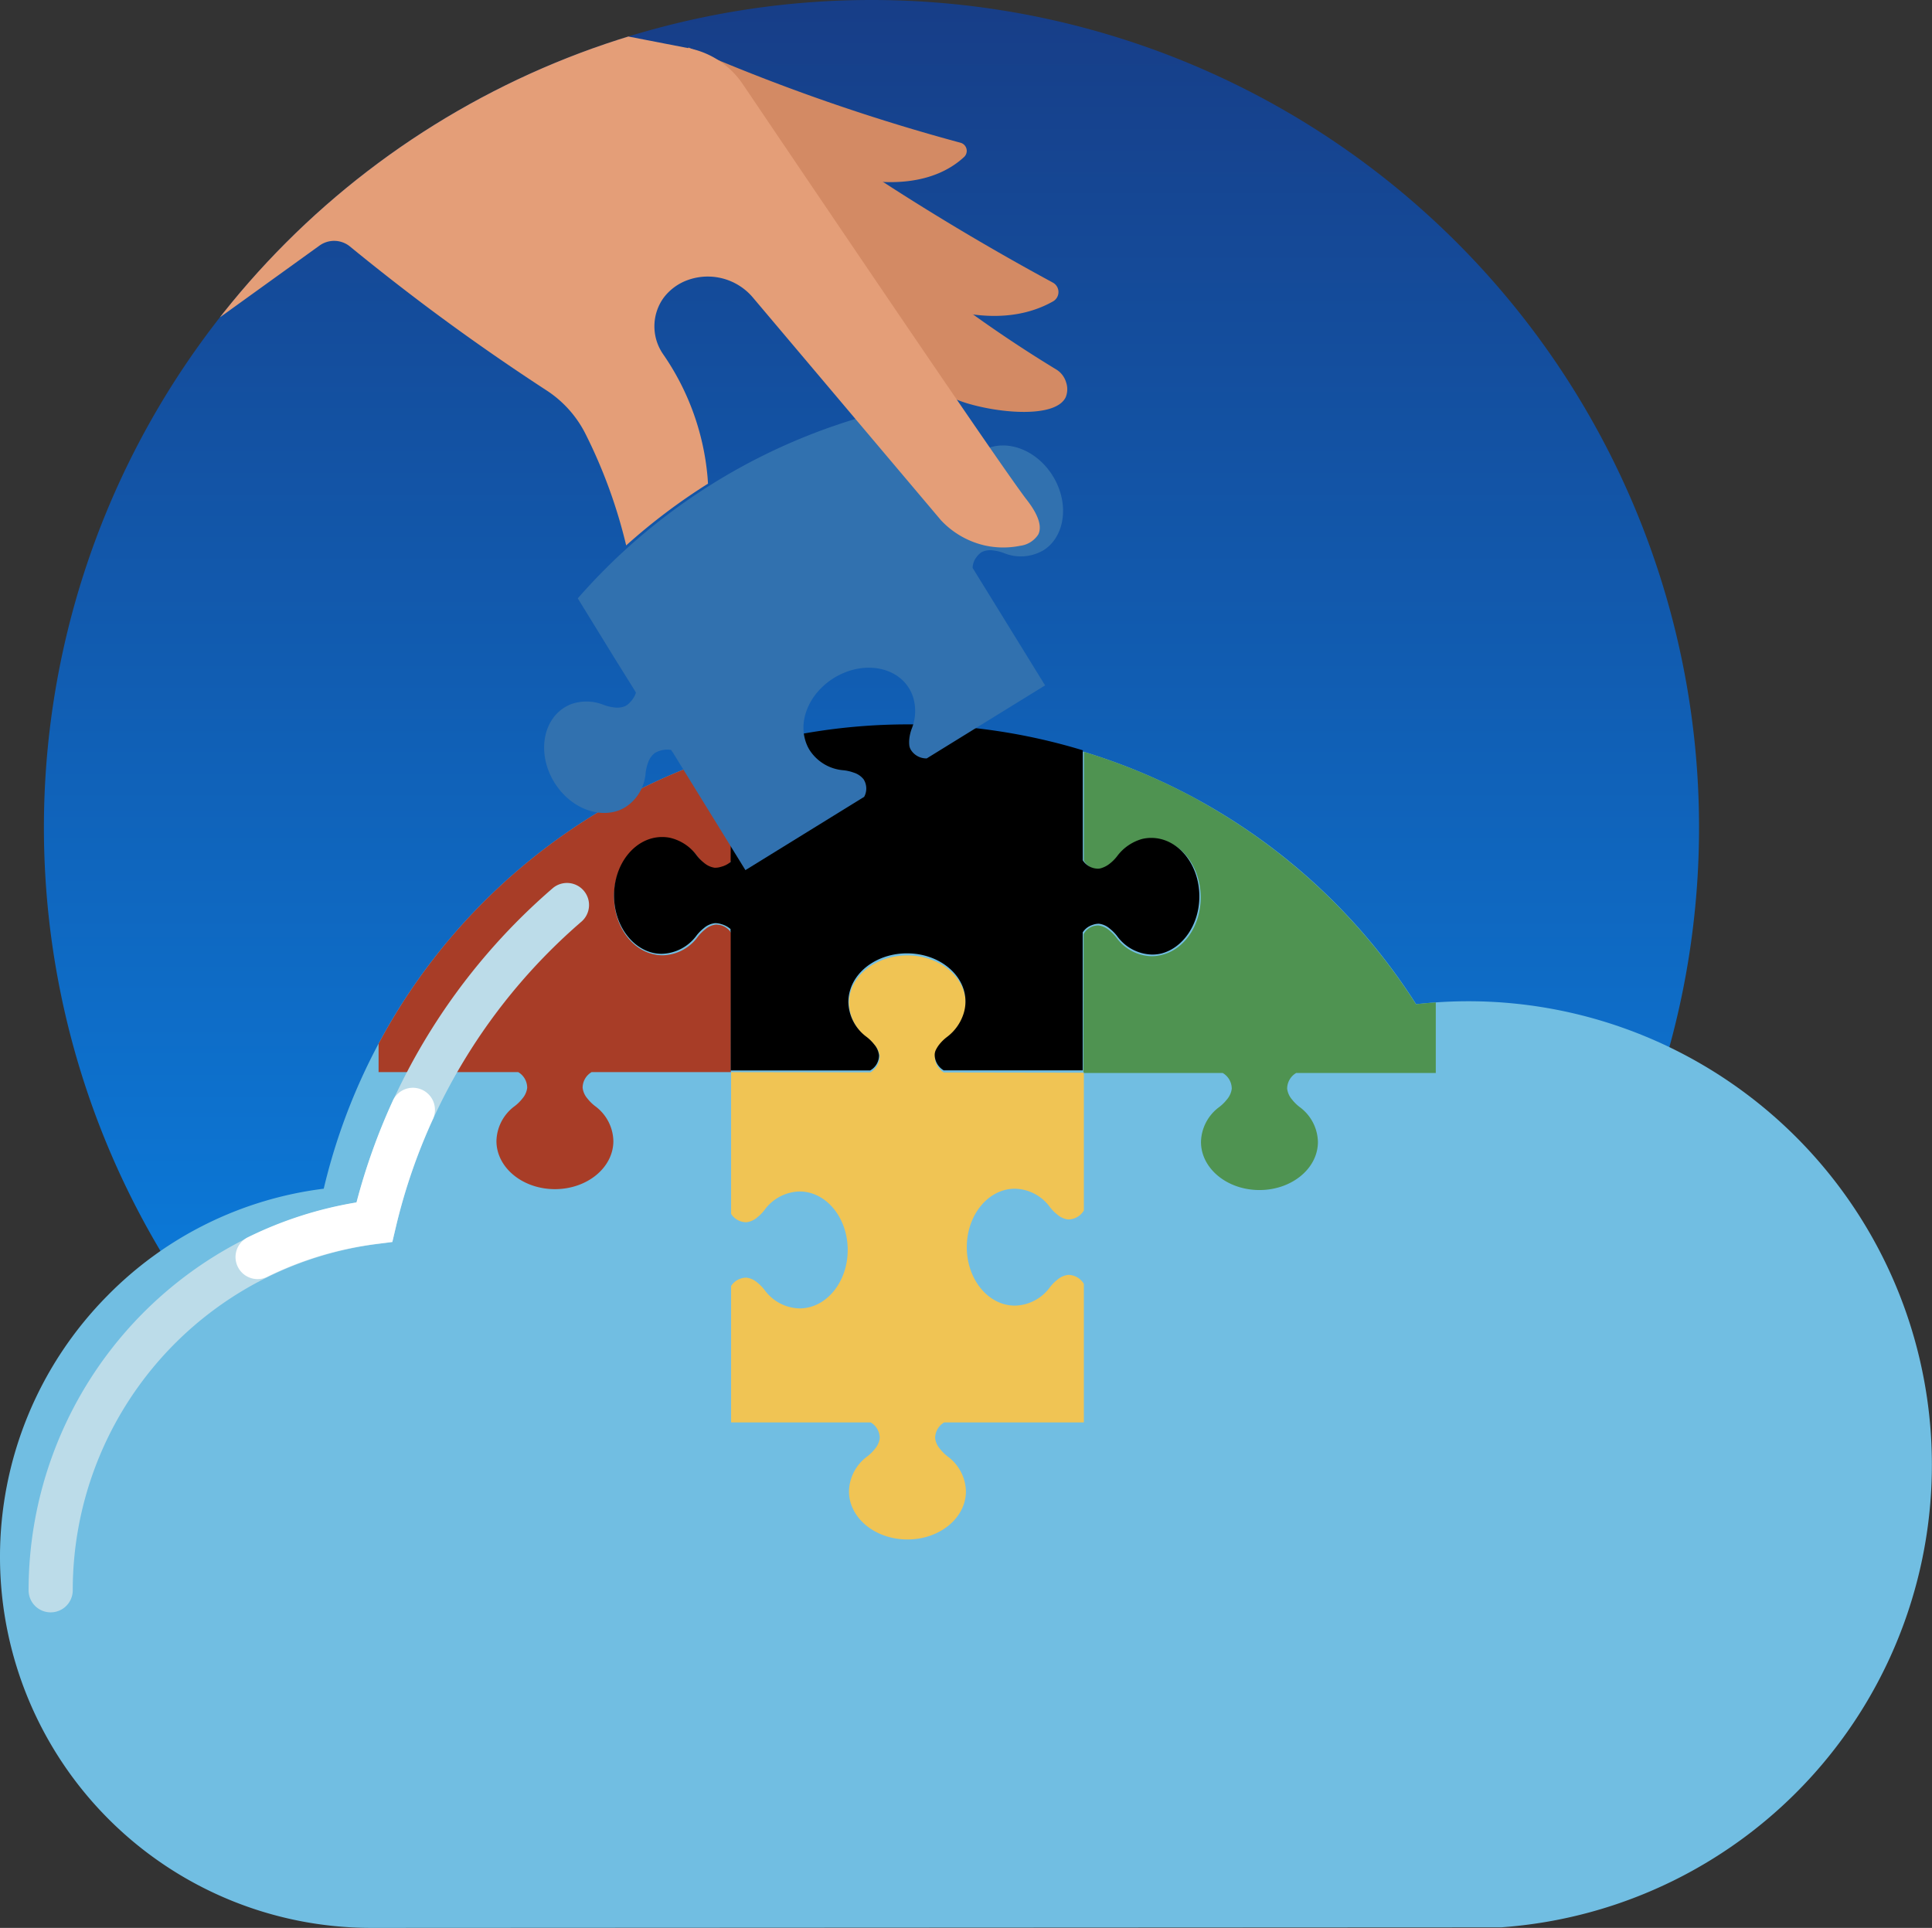
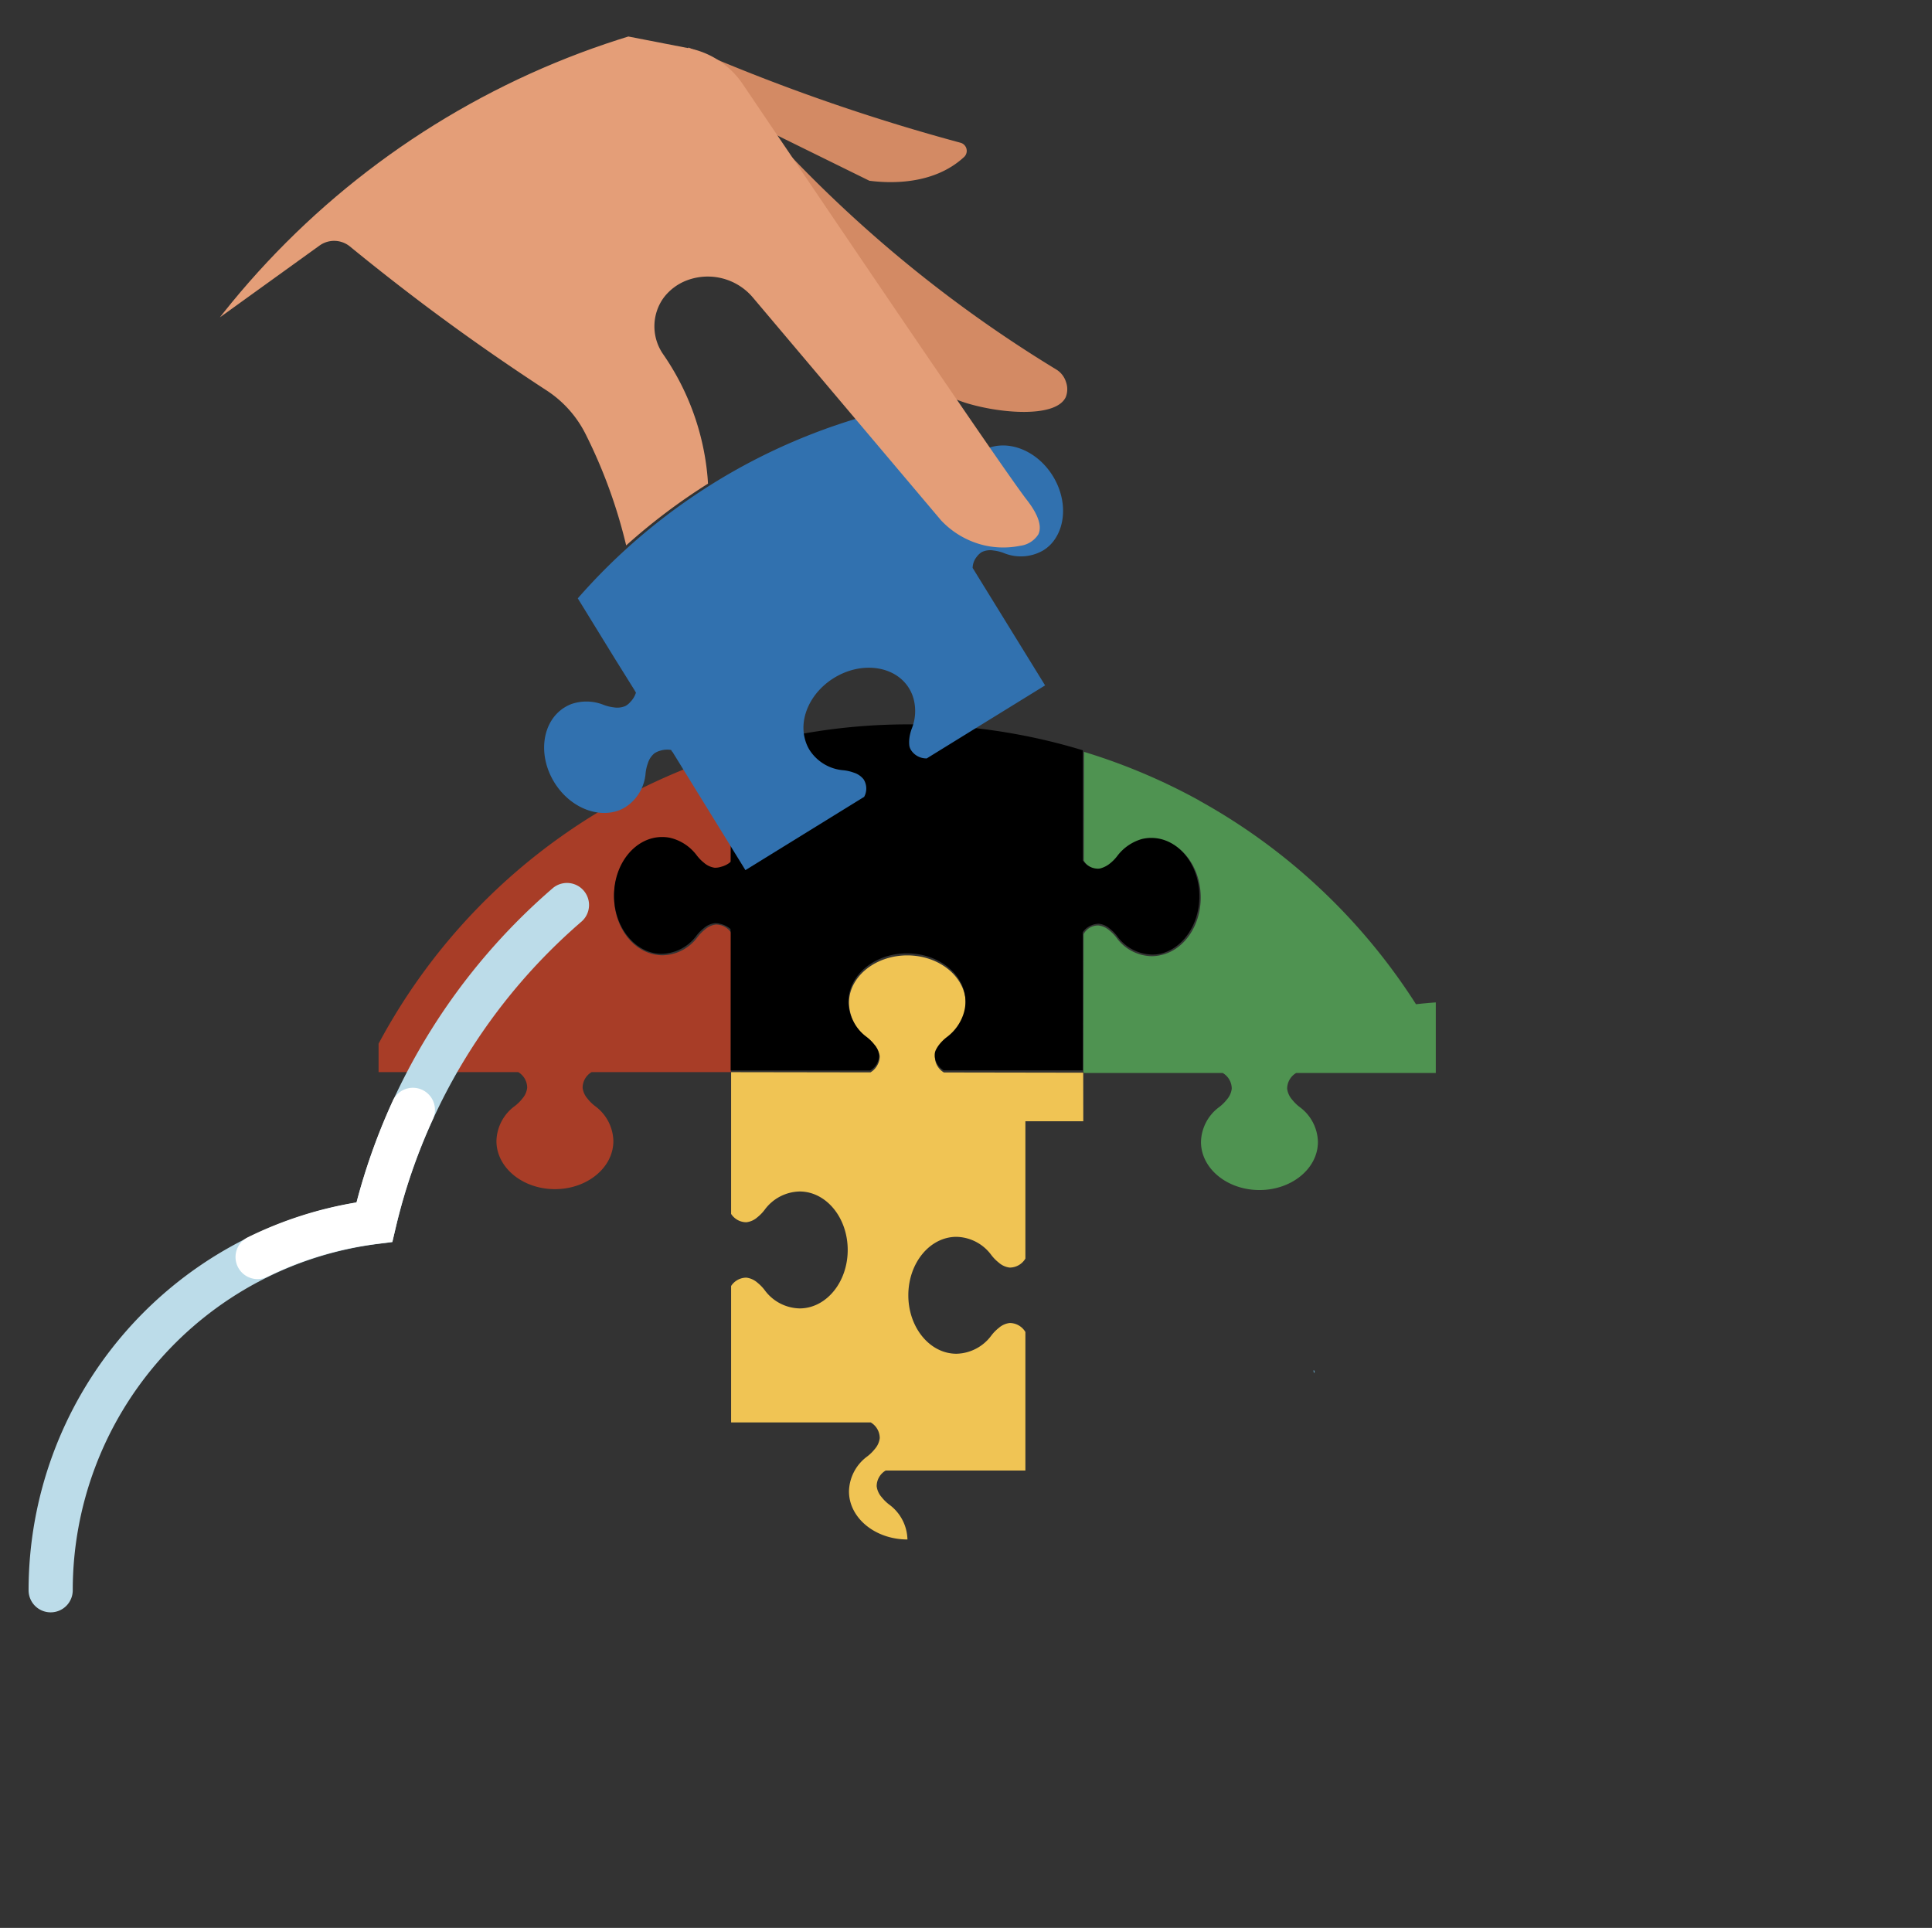
<svg xmlns="http://www.w3.org/2000/svg" width="212.407" height="211.969" viewBox="0 0 212.407 211.969">
  <rect x="0" y="0" width="212.407" height="211.969" fill="#333333" stroke="none" />
  <defs>
    <linearGradient id="a" x1="0.5" x2="0.5" y2="1" gradientUnits="objectBoundingBox">
      <stop offset="0" stop-color="#173e88" />
      <stop offset="1" stop-color="#088aef" />
    </linearGradient>
    <clipPath id="b">
      <path d="M809.315,1624.269a90.984,90.984,0,1,0,90.984-90.985,90.983,90.983,0,0,0-90.984,90.985" transform="translate(-809.315 -1533.284)" fill="none" />
    </clipPath>
  </defs>
  <g transform="translate(-1227.453 -4868.918)">
-     <path d="M900.3,1533.284a90.984,90.984,0,1,1-90.984,90.984,90.984,90.984,0,0,1,90.984-90.984" transform="translate(422.965 3335.634)" fill="url(#a)" />
-     <path d="M890.172,1689.054h0Z" transform="translate(420.361 3330.619)" fill="#71bee2" />
    <path d="M953.609,1689.008l0,.144h-.045v.063h.095v-.207Z" transform="translate(418.321 3330.62)" fill="#71bee2" />
-     <rect width="0.021" height="0.045" transform="translate(1310.535 5019.628)" fill="#71bee2" />
    <rect width="0.047" height="0.145" transform="translate(1371.87 5019.578)" fill="#71bee2" />
-     <path d="M845.135,1747.908a40.8,40.8,0,0,1-28.952-69.555,40.3,40.3,0,0,1,23.737-11.718,66.106,66.106,0,0,1,120.1-20.288,51.915,51.915,0,0,1,5.725-.323,50.976,50.976,0,0,1,3.844,101.807l-.234.016h-.207Z" transform="translate(423.125 3332.98)" fill="#71bee2" />
    <path d="M862.683,1653.914a2,2,0,0,1,.989,1.73,2.208,2.208,0,0,1-.541,1.192,4.611,4.611,0,0,1-.831.817,4.9,4.9,0,0,0-2.008,3.84c0,2.921,2.878,5.29,6.428,5.29s6.427-2.369,6.427-5.29a4.891,4.891,0,0,0-2.008-3.84,4.609,4.609,0,0,1-.831-.817,2.211,2.211,0,0,1-.541-1.192,2,2,0,0,1,.989-1.73h15.306l.024-15.335a2,2,0,0,0-1.067-.8,2.747,2.747,0,0,0-.524-.089h-.074a2.219,2.219,0,0,0-1.194.54,4.72,4.72,0,0,0-.817.832,4.895,4.895,0,0,1-3.839,2.008,4.3,4.3,0,0,1-.849-.084c-2.552-.463-4.505-3.137-4.5-6.365,0-3.549,2.379-6.423,5.3-6.418a4.4,4.4,0,0,1,.878.091,5.064,5.064,0,0,1,3.01,1.93,4.673,4.673,0,0,0,.817.831,2.37,2.37,0,0,0,1.114.538h.026a2.563,2.563,0,0,0,.674-.094,2.015,2.015,0,0,0,1.058-.808V1618.78a66.1,66.1,0,0,0-37.032,28.963q-.909,1.5-1.733,3.047v3.125Z" transform="translate(421.741 3332.881)" fill="#a83d27" />
    <path d="M940.167,1624.065a66.038,66.038,0,0,0-12.7-5.367l-.019,11.965a2.008,2.008,0,0,0,1.729.992,1.121,1.121,0,0,0,.287-.042,3.036,3.036,0,0,0,.794-.464,4.624,4.624,0,0,0,.809-.83,5.113,5.113,0,0,1,2.823-1.889,4.5,4.5,0,0,1,1.131-.147c2.922,0,5.283,2.888,5.278,6.437,0,3.12-1.84,5.719-4.268,6.3a4.379,4.379,0,0,1-1.131.149,4.89,4.89,0,0,1-3.84-2.008,4.627,4.627,0,0,0-.808-.831,2.235,2.235,0,0,0-1.2-.542,1.812,1.812,0,0,0-1.628.951l-.026,15.139h.033v.131h15.287a2,2,0,0,1,.992,1.73,2.228,2.228,0,0,1-.542,1.194,4.646,4.646,0,0,1-.831.817,4.9,4.9,0,0,0-2.009,3.838c0,2.921,2.877,5.29,6.428,5.29s6.428-2.368,6.428-5.29a4.89,4.89,0,0,0-2.009-3.838,4.648,4.648,0,0,1-.831-.817,2.251,2.251,0,0,1-.542-1.194,2.006,2.006,0,0,1,.991-1.73h15.35v-7.761q-1.092.077-2.177.2a66.359,66.359,0,0,0-23.807-22.376" transform="translate(419.163 3332.884)" fill="#4f9351" />
-     <path d="M926.094,1654.72l-15.32-.026a2.007,2.007,0,0,1-.988-1.731,1.356,1.356,0,0,1,.13-.522,3.166,3.166,0,0,1,.441-.737,4.608,4.608,0,0,1,.83-.817,5.2,5.2,0,0,0,1.789-2.464,4.39,4.39,0,0,0,.2-1.3c0-2.922-2.87-5.293-6.42-5.3-2.976,0-5.483,1.657-6.216,3.916a4.409,4.409,0,0,0-.2,1.313,4.888,4.888,0,0,0,2.008,3.839,4.616,4.616,0,0,1,.832.817,2.217,2.217,0,0,1,.541,1.194,2,2,0,0,1-.276,1.014,2.033,2.033,0,0,1-.745.77l-15.319-.024v15.584a2,2,0,0,0,1.683.917,2.222,2.222,0,0,0,1.2-.542,4.626,4.626,0,0,0,.808-.831,4.9,4.9,0,0,1,3.84-2.009c2.921,0,5.288,2.877,5.288,6.428s-2.367,6.428-5.288,6.428a4.889,4.889,0,0,1-3.84-2.01,4.632,4.632,0,0,0-.808-.83,2.25,2.25,0,0,0-1.2-.542,2,2,0,0,0-1.683.917v15h15.349a2.007,2.007,0,0,1,.992,1.729,2.218,2.218,0,0,1-.542,1.194,4.618,4.618,0,0,1-.832.817,4.9,4.9,0,0,0-2.008,3.84c0,2.921,2.877,5.29,6.428,5.29s6.428-2.369,6.428-5.29a4.893,4.893,0,0,0-2.01-3.84,4.609,4.609,0,0,1-.83-.817,2.2,2.2,0,0,1-.542-1.194,2,2,0,0,1,.99-1.729h15.359v-15.231a2.007,2.007,0,0,0-1.73-.99,2.215,2.215,0,0,0-1.194.54,4.622,4.622,0,0,0-.817.833,4.9,4.9,0,0,1-3.839,2.007c-2.922,0-5.29-2.877-5.29-6.428s2.368-6.426,5.29-6.426a4.887,4.887,0,0,1,3.839,2.008,4.639,4.639,0,0,0,.817.83,2.2,2.2,0,0,0,1.194.542,2.009,2.009,0,0,0,1.73-.989v-15.1H926.1Z" transform="translate(420.451 3332.14)" fill="#f0c454" />
+     <path d="M926.094,1654.72l-15.32-.026a2.007,2.007,0,0,1-.988-1.731,1.356,1.356,0,0,1,.13-.522,3.166,3.166,0,0,1,.441-.737,4.608,4.608,0,0,1,.83-.817,5.2,5.2,0,0,0,1.789-2.464,4.39,4.39,0,0,0,.2-1.3c0-2.922-2.87-5.293-6.42-5.3-2.976,0-5.483,1.657-6.216,3.916a4.409,4.409,0,0,0-.2,1.313,4.888,4.888,0,0,0,2.008,3.839,4.616,4.616,0,0,1,.832.817,2.217,2.217,0,0,1,.541,1.194,2,2,0,0,1-.276,1.014,2.033,2.033,0,0,1-.745.77l-15.319-.024v15.584a2,2,0,0,0,1.683.917,2.222,2.222,0,0,0,1.2-.542,4.626,4.626,0,0,0,.808-.831,4.9,4.9,0,0,1,3.84-2.009c2.921,0,5.288,2.877,5.288,6.428s-2.367,6.428-5.288,6.428a4.889,4.889,0,0,1-3.84-2.01,4.632,4.632,0,0,0-.808-.83,2.25,2.25,0,0,0-1.2-.542,2,2,0,0,0-1.683.917v15h15.349a2.007,2.007,0,0,1,.992,1.729,2.218,2.218,0,0,1-.542,1.194,4.618,4.618,0,0,1-.832.817,4.9,4.9,0,0,0-2.008,3.84c0,2.921,2.877,5.29,6.428,5.29a4.893,4.893,0,0,0-2.01-3.84,4.609,4.609,0,0,1-.83-.817,2.2,2.2,0,0,1-.542-1.194,2,2,0,0,1,.99-1.729h15.359v-15.231a2.007,2.007,0,0,0-1.73-.99,2.215,2.215,0,0,0-1.194.54,4.622,4.622,0,0,0-.817.833,4.9,4.9,0,0,1-3.839,2.007c-2.922,0-5.29-2.877-5.29-6.428s2.368-6.426,5.29-6.426a4.887,4.887,0,0,1,3.839,2.008,4.639,4.639,0,0,0,.817.83,2.2,2.2,0,0,0,1.194.542,2.009,2.009,0,0,0,1.73-.989v-15.1H926.1Z" transform="translate(420.451 3332.14)" fill="#f0c454" />
    <path d="M886.9,1630.431v.265a2.585,2.585,0,0,1-1.063.543,2,2,0,0,1-.617.1h-.082a2.268,2.268,0,0,1-1.165-.542,4.629,4.629,0,0,1-.817-.834,5.078,5.078,0,0,0-2.957-1.923,4.426,4.426,0,0,0-.829-.078c-2.922,0-5.289,2.877-5.289,6.428,0,3.2,1.922,5.849,4.439,6.344a4.683,4.683,0,0,0,.78.072,4.9,4.9,0,0,0,3.843-2,4.629,4.629,0,0,1,.816-.829,2.249,2.249,0,0,1,1.2-.54h.137a1.949,1.949,0,0,1,.523.089,2.6,2.6,0,0,1,1.068.557v.238l.019.029v15.277h15.337a1.9,1.9,0,0,0,.971-1.673,2.218,2.218,0,0,0-.54-1.2,4.687,4.687,0,0,0-.831-.819,4.894,4.894,0,0,1-2-3.843,4.437,4.437,0,0,1,.218-1.363c.711-2.286,3.233-3.976,6.228-3.976,3.558,0,6.429,2.369,6.429,5.29a4.4,4.4,0,0,1-.221,1.376,5.17,5.17,0,0,1-1.814,2.53,4.712,4.712,0,0,0-.832.809,3.4,3.4,0,0,0-.416.671,1.282,1.282,0,0,0-.1.458,2,2,0,0,0,.99,1.729H925.61v-15.175a2.017,2.017,0,0,1,1.059-.808,1.965,1.965,0,0,1,.727-.135,2.195,2.195,0,0,1,1.192.543,4.585,4.585,0,0,1,.817.832,4.884,4.884,0,0,0,3.835,2.015,4.475,4.475,0,0,0,1.033-.121c2.379-.629,4.16-3.2,4.16-6.28,0-3.557-2.366-6.428-5.288-6.428a4.347,4.347,0,0,0-1.018.121,5.16,5.16,0,0,0-2.709,1.854,4.566,4.566,0,0,1-.808.831,2.829,2.829,0,0,1-.907.5,1.211,1.211,0,0,1-.4.077,2,2,0,0,1-1.683-.914v-12.1a66.015,66.015,0,0,0-38.687.095l-.013,7.662Z" transform="translate(420.88 3332.985)" />
    <g id="hand" transform="translate(1232.28 4868.918)" clip-path="url(#b)">
-       <path d="M884.073,1546.389l24.882,20.52c2.264.849,8.42,2.8,13.7-.173l.017-.01a1.182,1.182,0,0,0-.031-2.066c-5.245-2.838-10.735-6.028-16.4-9.616-6.455-4.093-12.352-8.207-17.7-12.214Z" transform="translate(-811.722 -1533.591)" fill="#d38a64" />
      <path d="M879.7,1542.193l22.635,11.138c1.877.239,6.915.614,10.4-2.6l.012-.01a.926.926,0,0,0-.395-1.569c-4.506-1.216-9.261-2.655-14.218-4.365-5.659-1.952-10.884-4.021-15.682-6.107Z" transform="translate(-811.581 -1533.458)" fill="#d38a64" />
      <path d="M890.929,1547.526a143.377,143.377,0,0,0,32.308,26.838,2.469,2.469,0,0,1,1.085,1.407,2.333,2.333,0,0,1-.036,1.635c-1.073,2.3-7.17,1.826-11.024.625a19.818,19.818,0,0,1-9.125-6.229Z" transform="translate(-811.943 -1533.743)" fill="#d38a64" />
      <path d="M876.1,1610.714v.013l.135.219a2.566,2.566,0,0,1-.612,1.023,1.96,1.96,0,0,1-.473.407l-.073.041a2.265,2.265,0,0,1-1.278.151,4.651,4.651,0,0,1-1.132-.28,5.075,5.075,0,0,0-3.528-.086,4.506,4.506,0,0,0-.747.369c-2.486,1.534-2.991,5.227-1.131,8.246,1.678,2.722,4.706,3.971,7.113,3.072a4.462,4.462,0,0,0,.7-.349,4.872,4.872,0,0,0,2.219-3.718,4.686,4.686,0,0,1,.26-1.132,2.252,2.252,0,0,1,.735-1.086l.121-.069a2.052,2.052,0,0,1,.485-.2,2.612,2.612,0,0,1,1.2-.086l.125.2.031.015,8.02,13,9.429-5.82,3.624-2.236a1.9,1.9,0,0,0-.061-1.931,2.226,2.226,0,0,0-1.087-.734,4.688,4.688,0,0,0-1.131-.26,4.879,4.879,0,0,1-3.718-2.22,4.385,4.385,0,0,1-.53-1.275c-.6-2.318.661-5.079,3.212-6.655,3.021-1.862,6.715-1.358,8.246,1.132a4.414,4.414,0,0,1,.535,1.293,5.2,5.2,0,0,1-.215,3.106,4.611,4.611,0,0,0-.282,1.132,3.464,3.464,0,0,0,0,.789,1.273,1.273,0,0,0,.162.443,2.005,2.005,0,0,0,1.751.952l5.277-3.257,7.735-4.771-7.967-12.916a2.009,2.009,0,0,1,.473-1.25,1.981,1.981,0,0,1,.547-.5,2.162,2.162,0,0,1,1.293-.162,4.6,4.6,0,0,1,1.131.282,4.916,4.916,0,0,0,4.322-.3,4.338,4.338,0,0,0,.808-.647c1.695-1.778,1.861-4.907.244-7.528-1.862-3.021-5.389-4.227-7.875-2.693a4.288,4.288,0,0,0-.808.637,5.143,5.143,0,0,0-1.331,3,4.637,4.637,0,0,1-.26,1.132,2.808,2.808,0,0,1-.511.9,1.146,1.146,0,0,1-.3.277,2,2,0,0,1-1.912.105l-6.357-10.3a66,66,0,0,0-32.875,20.393l4.012,6.527Z" transform="translate(-811.144 -1534.794)" fill="#3171af" />
      <path d="M916.458,1588.1c-.646-.849-2.063-2.857-4.144-5.867-5.283-7.648-14.858-21.764-27.029-39.773a9.328,9.328,0,0,0-5.951-3.935l-36.19-7.027a30.4,30.4,0,0,0-16.815,4.392l-43.461,25.252,12.935,30.042,42.959-30.955a2.75,2.75,0,0,1,3.351.1q3.859,3.163,8.1,6.362c4.607,3.463,9.124,6.6,13.5,9.451a12.315,12.315,0,0,1,4.294,4.789,56.376,56.376,0,0,1,4.473,12.263,65.908,65.908,0,0,1,8.994-6.79c-.015-.257-.03-.518-.053-.781a28,28,0,0,0-4.878-13.451,5.378,5.378,0,0,1-.384-5.488,5.135,5.135,0,0,1,.485-.779,5.748,5.748,0,0,1,2.573-1.876,6.49,6.49,0,0,1,7.219,1.94l11.081,13.122q4.791,5.675,9.583,11.348a9.512,9.512,0,0,0,4.8,2.758,9.348,9.348,0,0,0,3.881.041,2.775,2.775,0,0,0,2.011-1.256c.653-1.358-.887-3.3-1.331-3.882" transform="translate(-808.464 -1533.226)" fill="#e49e78" />
    </g>
    <path d="M810,1713.79a2.425,2.425,0,0,1-2.425-2.425,43.25,43.25,0,0,1,36.056-42.636,68.614,68.614,0,0,1,21.617-34.6,2.425,2.425,0,0,1,3.164,3.672,63.736,63.736,0,0,0-20.458,33.642l-.387,1.638-1.669.212a38.387,38.387,0,0,0-33.468,38.065,2.426,2.426,0,0,1-2.419,2.432Z" transform="translate(423.021 3332.404)" fill="#bcdce9" />
    <path d="M833.511,1677.9a2.425,2.425,0,0,1-1.075-4.6,42.665,42.665,0,0,1,11.947-3.833,68.08,68.08,0,0,1,3.957-11.1,2.425,2.425,0,0,1,4.487,1.842c-.023.057-.048.113-.076.167a63.335,63.335,0,0,0-4.043,11.8l-.386,1.638-1.67.212a37.926,37.926,0,0,0-12.064,3.612,2.426,2.426,0,0,1-1.077.262" transform="translate(422.264 3331.655)" fill="#fff" />
  </g>
</svg>